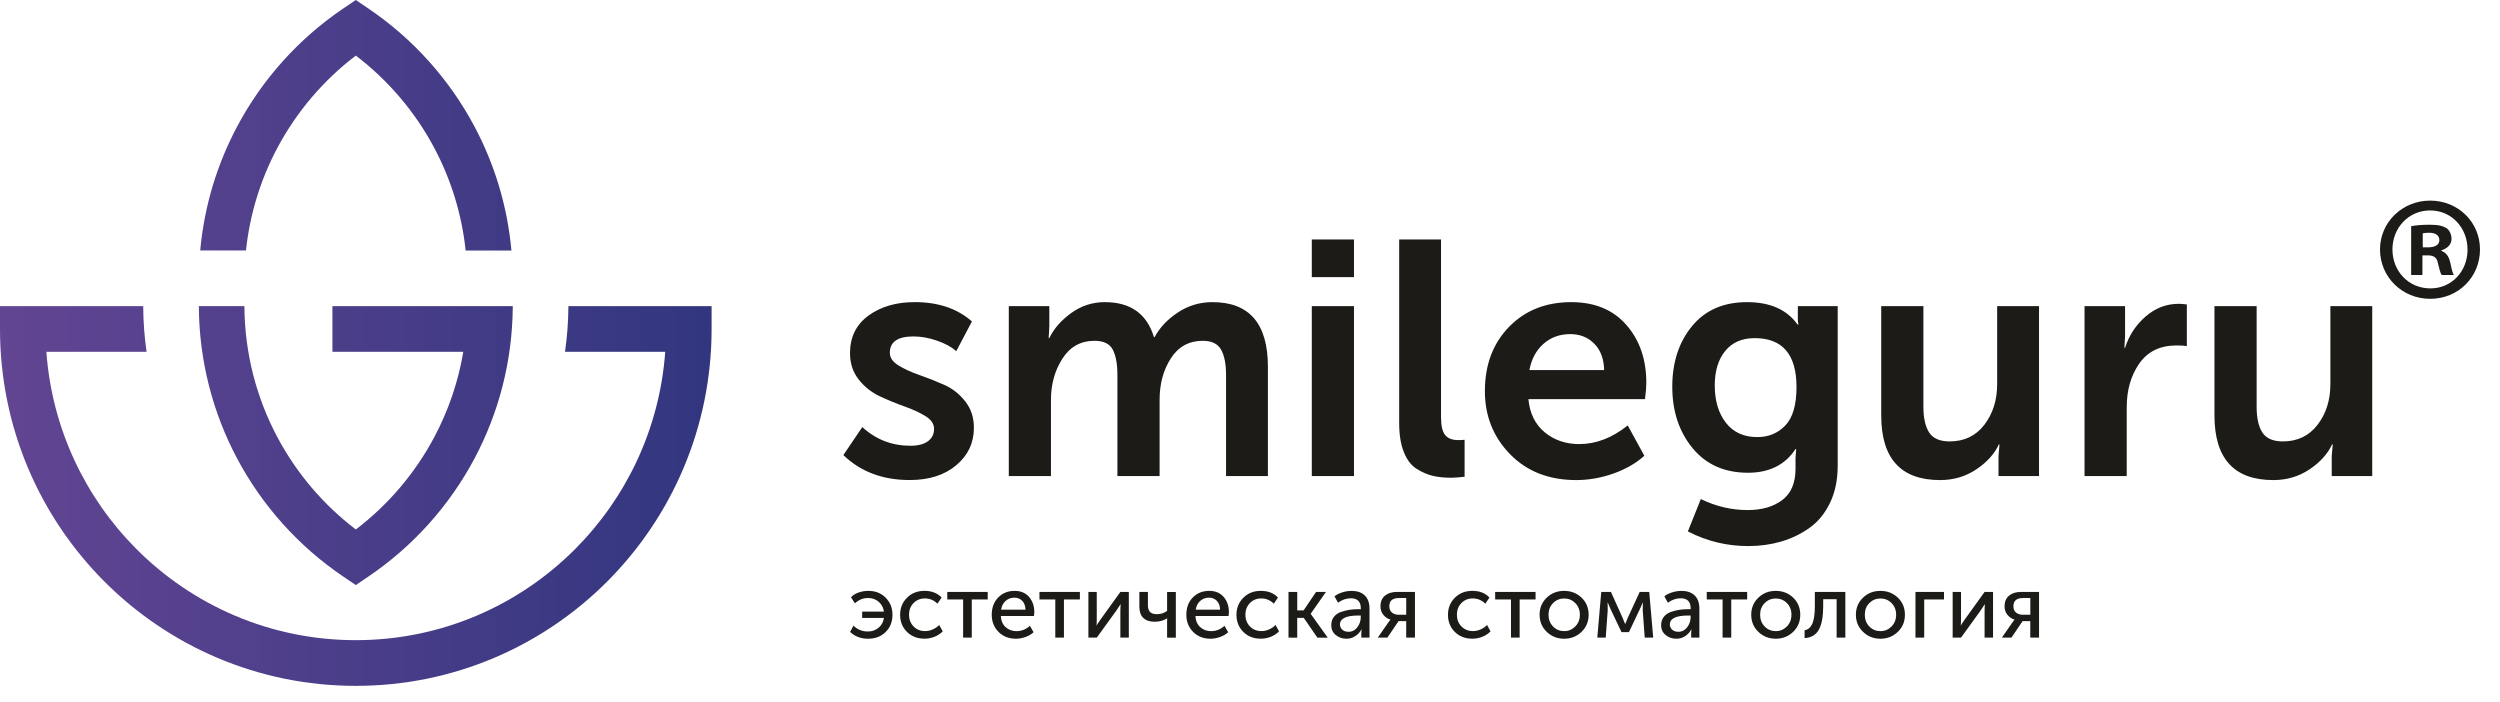
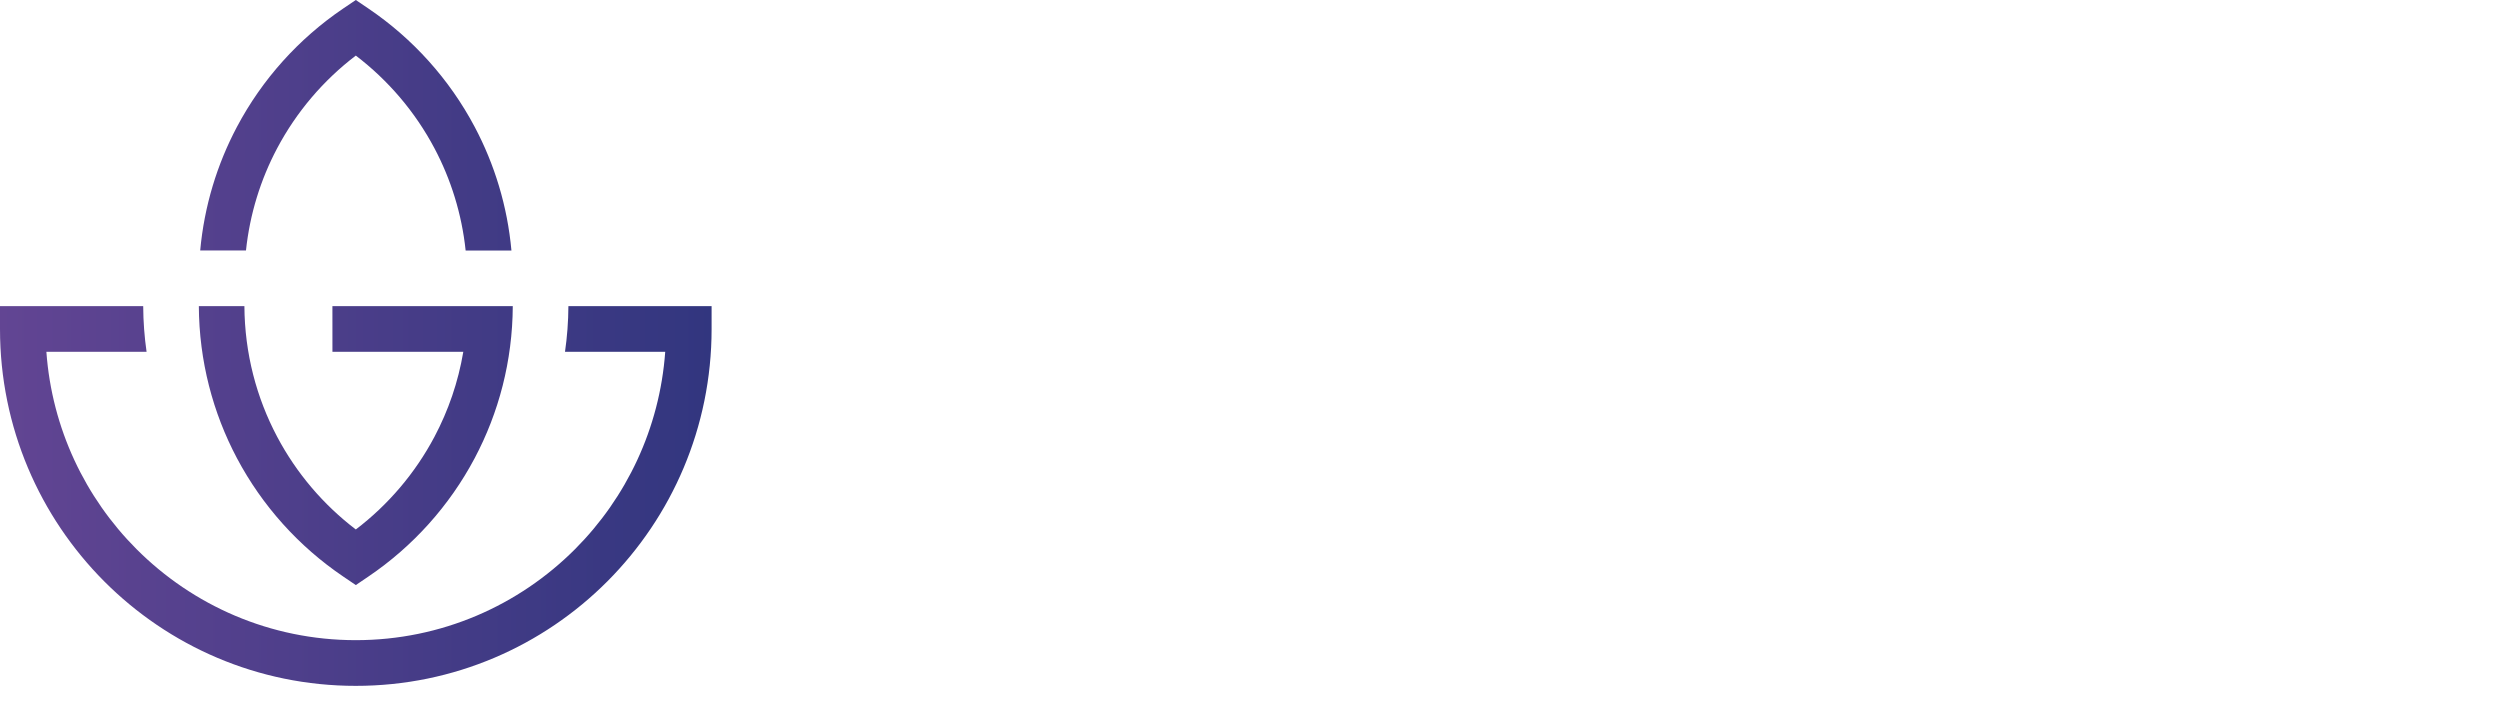
<svg xmlns="http://www.w3.org/2000/svg" width="235" height="66" viewBox="0 0 235 66" fill="none">
-   <path d="M233.12 23.445C233.12 26.047 231.084 28.09 228.433 28.09C225.812 28.09 223.72 26.047 223.72 23.445C223.72 20.899 225.812 18.857 228.433 18.857C231.084 18.857 233.12 20.899 233.12 23.445ZM224.889 23.445C224.889 25.487 226.397 27.109 228.459 27.109C230.471 27.109 231.949 25.487 231.949 23.473C231.949 21.431 230.471 19.781 228.431 19.781C226.397 19.781 224.889 21.431 224.889 23.445ZM227.707 25.851H226.649V21.261C227.07 21.178 227.651 21.124 228.409 21.124C229.272 21.124 229.665 21.261 229.999 21.459C230.247 21.655 230.443 22.02 230.443 22.466C230.443 22.97 230.054 23.362 229.493 23.528V23.585C229.941 23.752 230.193 24.088 230.332 24.705C230.473 25.404 230.554 25.683 230.667 25.851H229.525C229.384 25.683 229.3 25.263 229.161 24.731C229.078 24.228 228.798 24.005 228.215 24.005H227.709L227.707 25.851ZM227.738 23.249H228.241C228.826 23.249 229.3 23.053 229.3 22.579C229.3 22.159 228.993 21.878 228.324 21.878C228.048 21.878 227.848 21.906 227.738 21.935V23.249Z" fill="#1C1B17" />
  <path d="M33.445 60.175C41.499 60.175 48.792 56.901 54.067 51.608C58.872 46.788 62.008 40.292 62.531 33.07H53.11C53.313 31.667 53.422 30.234 53.43 28.776H66.89V30.924C66.89 40.187 63.145 48.574 57.094 54.646C51.042 60.716 42.68 64.471 33.443 64.471C24.209 64.471 15.847 60.716 9.795 54.646C3.745 48.574 0 40.187 0 30.922V28.776H13.461C13.468 30.234 13.577 31.667 13.778 33.07H4.36C4.882 40.292 8.018 46.788 12.823 51.608C18.101 56.901 25.391 60.175 33.445 60.175ZM31.247 28.776H43.921H45.983H48.201C48.175 33.937 46.882 38.802 44.618 43.072C42.247 47.544 38.809 51.363 34.643 54.186L33.447 54.997L32.251 54.186C28.085 51.365 24.647 47.546 22.274 43.072C20.011 38.802 18.717 33.937 18.691 28.776H22.974C23 33.215 24.111 37.394 26.055 41.059C27.865 44.477 30.398 47.448 33.447 49.77C36.496 47.448 39.029 44.475 40.839 41.059C42.142 38.602 43.071 35.913 43.55 33.072H31.249L31.247 28.776ZM43.77 23.545C43.407 20.102 42.386 16.856 40.839 13.937C39.029 10.52 36.495 7.549 33.447 5.225C30.396 7.549 27.865 10.52 26.053 13.937C24.506 16.856 23.485 20.102 23.122 23.545H18.819C19.199 19.378 20.405 15.448 22.274 11.923C24.645 7.45 28.083 3.632 32.249 0.809L33.447 0L34.643 0.811C38.809 3.634 42.247 7.45 44.62 11.925C46.489 15.45 47.696 19.38 48.075 23.547H43.77V23.545Z" fill="url(#paint0_linear_11_167)" />
-   <path d="M79.907 59.396L80.229 58.81C80.59 59.176 81.039 59.36 81.575 59.36C81.97 59.36 82.306 59.242 82.587 59.008C82.865 58.772 83.034 58.467 83.09 58.087H81.043V57.493H83.09C83.034 57.109 82.868 56.8 82.592 56.564C82.316 56.33 81.985 56.213 81.601 56.213C81.128 56.213 80.716 56.379 80.366 56.713L79.994 56.143C80.174 55.947 80.413 55.796 80.708 55.694C81.005 55.593 81.31 55.542 81.626 55.542C82.286 55.542 82.829 55.755 83.254 56.183C83.679 56.611 83.893 57.147 83.893 57.791C83.893 58.444 83.681 58.981 83.254 59.404C82.827 59.826 82.28 60.041 81.609 60.041C80.919 60.041 80.353 59.824 79.907 59.396ZM84.611 57.79C84.611 57.15 84.828 56.617 85.258 56.187C85.689 55.755 86.237 55.54 86.903 55.54C87.58 55.54 88.116 55.749 88.51 56.168L88.121 56.747C87.794 56.419 87.399 56.253 86.937 56.253C86.508 56.253 86.153 56.4 85.871 56.69C85.589 56.981 85.448 57.346 85.448 57.78C85.448 58.221 85.591 58.591 85.876 58.883C86.16 59.178 86.523 59.323 86.965 59.323C87.2 59.323 87.439 59.272 87.679 59.166C87.92 59.06 88.121 58.921 88.285 58.748L88.616 59.347C88.418 59.556 88.166 59.722 87.862 59.849C87.557 59.973 87.24 60.037 86.907 60.037C86.236 60.037 85.687 59.824 85.258 59.4C84.829 58.976 84.611 58.442 84.611 57.79ZM90.533 59.937V56.349H89.044V55.644H92.844V56.349H91.347V59.937H90.533ZM93.224 57.79C93.224 57.118 93.427 56.573 93.833 56.162C94.239 55.749 94.752 55.542 95.372 55.542C95.953 55.542 96.408 55.734 96.735 56.115C97.062 56.498 97.226 56.977 97.226 57.556C97.226 57.629 97.215 57.744 97.192 57.903H94.079C94.102 58.35 94.252 58.699 94.532 58.953C94.81 59.204 95.151 59.328 95.551 59.328C96.019 59.328 96.438 59.162 96.811 58.827L97.158 59.43C96.955 59.617 96.703 59.766 96.401 59.875C96.098 59.984 95.799 60.041 95.5 60.041C94.835 60.041 94.29 59.828 93.863 59.4C93.436 58.972 93.224 58.434 93.224 57.79ZM94.103 57.309H96.397C96.386 56.952 96.282 56.675 96.089 56.477C95.895 56.279 95.651 56.181 95.357 56.181C95.036 56.181 94.761 56.283 94.532 56.481C94.303 56.683 94.16 56.958 94.103 57.309ZM99.198 59.937V56.349H97.709V55.644H101.509V56.349H100.01V59.937H99.198ZM102.31 59.937V55.644H103.095V58.206C103.095 58.506 103.088 58.7 103.071 58.785H103.088C103.116 58.715 103.244 58.523 103.47 58.206L105.314 55.644H106.109V59.937H105.314V57.375C105.314 57.297 105.318 57.184 105.327 57.039C105.335 56.896 105.34 56.818 105.34 56.807H105.323C105.318 56.818 105.194 57.007 104.951 57.375L103.097 59.937H102.31ZM108.538 58.444C108.076 58.444 107.72 58.325 107.472 58.086C107.224 57.844 107.1 57.495 107.1 57.045V55.644H107.904V56.926C107.904 57.169 107.967 57.363 108.091 57.512C108.215 57.66 108.438 57.733 108.76 57.733C109.11 57.733 109.425 57.631 109.707 57.428V55.645H110.529V59.939H109.707V58.387L109.715 58.133H109.698C109.363 58.34 108.978 58.444 108.538 58.444ZM111.516 57.79C111.516 57.118 111.719 56.573 112.125 56.162C112.531 55.747 113.044 55.542 113.665 55.542C114.246 55.542 114.701 55.734 115.028 56.115C115.355 56.498 115.518 56.977 115.518 57.556C115.518 57.629 115.507 57.744 115.485 57.903H112.371C112.394 58.35 112.544 58.699 112.824 58.953C113.103 59.204 113.445 59.328 113.843 59.328C114.312 59.328 114.733 59.162 115.103 58.827L115.451 59.43C115.248 59.617 114.996 59.766 114.693 59.875C114.39 59.984 114.092 60.041 113.793 60.041C113.127 60.041 112.58 59.828 112.155 59.4C111.73 58.972 111.516 58.434 111.516 57.79ZM112.396 57.309H114.689C114.678 56.952 114.575 56.675 114.381 56.477C114.187 56.279 113.943 56.179 113.65 56.179C113.328 56.179 113.054 56.283 112.824 56.481C112.595 56.683 112.452 56.956 112.396 57.309ZM116.227 57.79C116.227 57.15 116.443 56.617 116.876 56.187C117.306 55.755 117.855 55.54 118.521 55.54C119.198 55.54 119.733 55.749 120.128 56.168L119.739 56.747C119.412 56.419 119.015 56.253 118.553 56.253C118.124 56.253 117.769 56.4 117.489 56.69C117.209 56.981 117.066 57.344 117.066 57.78C117.066 58.221 117.209 58.589 117.492 58.883C117.776 59.176 118.141 59.323 118.579 59.323C118.818 59.323 119.057 59.272 119.295 59.166C119.534 59.06 119.735 58.921 119.899 58.746L120.23 59.347C120.034 59.556 119.78 59.722 119.478 59.849C119.173 59.973 118.855 60.037 118.521 60.037C117.85 60.037 117.301 59.824 116.872 59.4C116.443 58.976 116.227 58.442 116.227 57.79ZM121.119 59.937V55.644H121.941V57.375H122.54L123.708 55.644H124.638L123.208 57.69V57.707L124.808 59.939H123.834L122.555 58.082H121.939V59.939L121.119 59.937ZM125.138 58.766C125.138 58.45 125.227 58.184 125.4 57.969C125.576 57.754 125.808 57.599 126.099 57.507C126.389 57.412 126.659 57.348 126.908 57.314C127.156 57.28 127.417 57.264 127.695 57.264H127.915V57.179C127.915 56.553 127.599 56.238 126.975 56.238C126.563 56.238 126.163 56.375 125.774 56.653L125.443 56.053C125.618 55.906 125.855 55.783 126.154 55.689C126.453 55.591 126.748 55.544 127.041 55.544C127.584 55.544 128.002 55.689 128.293 55.975C128.586 56.262 128.733 56.679 128.733 57.224V59.937H127.964V59.506L127.989 59.164H127.972C127.842 59.421 127.65 59.63 127.398 59.794C127.148 59.958 126.87 60.041 126.565 60.041C126.176 60.041 125.842 59.922 125.56 59.69C125.278 59.458 125.138 59.151 125.138 58.766ZM125.958 58.7C125.958 58.887 126.028 59.047 126.169 59.183C126.31 59.319 126.507 59.387 126.759 59.387C127.099 59.387 127.376 59.245 127.588 58.961C127.802 58.68 127.911 58.365 127.911 58.02V57.858H127.699C126.541 57.859 125.958 58.138 125.958 58.7ZM129.511 59.937L130.502 58.512L130.698 58.248V58.238C130.436 58.165 130.216 58.018 130.036 57.793C129.855 57.571 129.763 57.303 129.763 56.992C129.763 56.562 129.902 56.23 130.182 55.996C130.461 55.761 130.833 55.642 131.295 55.642H133.006V59.935H132.183V58.384H131.465L130.416 59.935L129.511 59.937ZM131.476 57.784H132.185V56.215H131.502C130.897 56.215 130.596 56.471 130.596 56.984C130.596 57.246 130.677 57.444 130.842 57.578C131.004 57.714 131.215 57.784 131.476 57.784ZM136.11 57.79C136.11 57.15 136.324 56.617 136.759 56.187C137.189 55.755 137.738 55.54 138.404 55.54C139.079 55.54 139.616 55.749 140.009 56.168L139.622 56.747C139.293 56.419 138.898 56.253 138.436 56.253C138.005 56.253 137.652 56.4 137.372 56.69C137.09 56.981 136.947 57.344 136.947 57.78C136.947 58.221 137.088 58.589 137.375 58.883C137.659 59.176 138.022 59.323 138.462 59.323C138.699 59.323 138.936 59.272 139.178 59.166C139.417 59.06 139.618 58.921 139.782 58.746L140.111 59.347C139.915 59.556 139.663 59.722 139.359 59.849C139.054 59.975 138.736 60.037 138.404 60.037C137.733 60.037 137.182 59.824 136.753 59.4C136.324 58.976 136.11 58.442 136.11 57.79ZM142.032 59.937V56.349H140.545V55.644H144.343V56.349H142.846V59.937H142.032ZM144.722 57.784C144.722 57.143 144.946 56.611 145.39 56.183C145.835 55.755 146.381 55.542 147.024 55.542C147.672 55.542 148.219 55.753 148.665 56.177C149.108 56.603 149.332 57.139 149.332 57.784C149.332 58.429 149.108 58.966 148.665 59.394C148.219 59.824 147.674 60.041 147.031 60.041C146.388 60.041 145.841 59.824 145.394 59.394C144.946 58.964 144.722 58.427 144.722 57.784ZM145.561 57.784C145.561 58.229 145.704 58.6 145.99 58.891C146.273 59.183 146.623 59.326 147.035 59.326C147.443 59.326 147.787 59.179 148.076 58.887C148.364 58.593 148.507 58.225 148.507 57.784C148.507 57.343 148.364 56.977 148.076 56.69C147.789 56.4 147.443 56.257 147.035 56.257C146.623 56.257 146.275 56.4 145.99 56.69C145.704 56.977 145.561 57.341 145.561 57.784ZM150.146 59.937L150.517 55.644H151.43L152.523 58.071L152.759 58.65H152.776C152.863 58.44 152.94 58.248 153.013 58.071L154.13 55.644H155.029L155.401 59.937H154.604L154.418 57.384L154.427 56.645H154.408C154.335 56.843 154.246 57.054 154.137 57.275L153.122 59.421H152.421L151.404 57.282L151.133 56.645H151.116L151.124 57.384L150.938 59.937H150.146ZM156.147 58.766C156.147 58.45 156.234 58.184 156.408 57.969C156.585 57.754 156.816 57.599 157.106 57.507C157.395 57.412 157.666 57.348 157.914 57.314C158.164 57.28 158.424 57.264 158.702 57.264H158.922V57.179C158.922 56.553 158.608 56.238 157.982 56.238C157.57 56.238 157.17 56.375 156.779 56.653L156.45 56.053C156.625 55.906 156.863 55.783 157.16 55.689C157.459 55.591 157.755 55.544 158.05 55.544C158.591 55.544 159.009 55.689 159.302 55.975C159.595 56.262 159.742 56.679 159.742 57.224V59.937H158.971V59.506L158.997 59.164H158.98C158.851 59.421 158.659 59.63 158.409 59.794C158.157 59.958 157.881 60.041 157.576 60.041C157.187 60.041 156.85 59.922 156.57 59.69C156.286 59.458 156.145 59.151 156.147 58.766ZM156.965 58.7C156.965 58.887 157.035 59.047 157.177 59.183C157.317 59.319 157.516 59.387 157.768 59.387C158.106 59.387 158.382 59.245 158.597 58.961C158.809 58.68 158.918 58.365 158.918 58.02V57.858H158.71C157.546 57.859 156.965 58.138 156.965 58.7ZM161.923 59.937V56.349H160.435V55.644H164.233V56.349H162.737V59.937H161.923ZM164.615 57.784C164.615 57.143 164.838 56.611 165.282 56.183C165.728 55.755 166.273 55.542 166.916 55.542C167.564 55.542 168.111 55.753 168.557 56.177C169.001 56.603 169.224 57.139 169.224 57.784C169.224 58.429 169.001 58.966 168.557 59.394C168.111 59.824 167.566 60.041 166.923 60.041C166.28 60.041 165.735 59.824 165.286 59.394C164.838 58.966 164.615 58.427 164.615 57.784ZM165.451 57.784C165.451 58.229 165.594 58.6 165.88 58.891C166.164 59.183 166.513 59.326 166.925 59.326C167.333 59.326 167.677 59.179 167.967 58.887C168.254 58.593 168.397 58.225 168.397 57.784C168.397 57.343 168.254 56.977 167.967 56.69C167.679 56.4 167.333 56.257 166.925 56.257C166.513 56.257 166.166 56.4 165.88 56.69C165.594 56.977 165.451 57.341 165.451 57.784ZM169.631 59.981V59.242C169.952 59.191 170.195 58.989 170.354 58.636C170.514 58.284 170.595 57.727 170.595 56.967V55.644H173.462V59.937H172.642V56.322H171.381V56.967C171.381 57.957 171.244 58.7 170.971 59.191C170.698 59.683 170.253 59.947 169.631 59.981ZM174.455 57.784C174.455 57.143 174.676 56.611 175.122 56.183C175.566 55.755 176.111 55.542 176.754 55.542C177.402 55.542 177.95 55.753 178.395 56.177C178.841 56.603 179.062 57.139 179.062 57.784C179.062 58.429 178.841 58.966 178.395 59.394C177.95 59.822 177.406 60.041 176.763 60.041C176.12 60.041 175.573 59.824 175.126 59.394C174.678 58.964 174.455 58.427 174.455 57.784ZM175.291 57.784C175.291 58.229 175.434 58.6 175.718 58.891C176.004 59.183 176.353 59.326 176.765 59.326C177.171 59.326 177.517 59.179 177.805 58.887C178.092 58.593 178.237 58.225 178.237 57.784C178.237 57.343 178.092 56.977 177.805 56.69C177.519 56.4 177.171 56.257 176.765 56.257C176.353 56.257 176.006 56.4 175.718 56.69C175.434 56.977 175.291 57.341 175.291 57.784ZM180.053 59.937V55.644H182.736V56.349H180.875V59.937H180.053ZM183.55 59.937V55.644H184.336V58.206C184.336 58.506 184.326 58.7 184.31 58.785H184.326C184.355 58.715 184.483 58.523 184.706 58.206L186.551 55.644H187.346V59.937H186.551V57.375C186.551 57.297 186.556 57.184 186.564 57.039C186.571 56.896 186.577 56.818 186.577 56.807H186.56C186.554 56.818 186.43 57.007 186.188 57.375L184.336 59.937H183.55ZM188.177 59.937L189.166 58.512L189.361 58.248V58.238C189.1 58.165 188.88 58.018 188.699 57.793C188.519 57.571 188.427 57.303 188.427 56.992C188.427 56.562 188.566 56.23 188.848 55.996C189.124 55.761 189.496 55.642 189.961 55.642H191.67V59.935H190.846V58.384H190.126L189.077 59.935L188.177 59.937ZM190.141 57.784H190.85V56.215H190.168C189.562 56.215 189.261 56.471 189.261 56.984C189.261 57.246 189.342 57.444 189.506 57.578C189.668 57.714 189.88 57.784 190.141 57.784Z" fill="#1C1B17" />
-   <path d="M79.276 42.777L81.056 40.145C82.327 41.316 83.837 41.901 85.585 41.901C86.292 41.901 86.839 41.759 87.225 41.478C87.61 41.195 87.802 40.805 87.802 40.303C87.802 39.843 87.531 39.445 86.99 39.112C86.448 38.778 85.792 38.476 85.023 38.205C84.252 37.931 83.478 37.614 82.695 37.248C81.915 36.883 81.254 36.355 80.712 35.666C80.171 34.978 79.9 34.152 79.9 33.192C79.9 31.689 80.479 30.515 81.633 29.668C82.79 28.821 84.241 28.399 85.989 28.399C88.196 28.399 89.986 29.004 91.361 30.215L89.892 33.004C89.433 32.608 88.826 32.278 88.065 32.017C87.305 31.757 86.572 31.625 85.863 31.625C84.386 31.625 83.645 32.136 83.645 33.16C83.645 33.62 83.916 34.016 84.457 34.35C84.999 34.684 85.66 34.987 86.441 35.257C87.223 35.529 87.997 35.838 88.768 36.181C89.539 36.524 90.193 37.041 90.734 37.731C91.276 38.419 91.547 39.245 91.547 40.207C91.547 41.627 90.996 42.802 89.892 43.73C88.789 44.659 87.332 45.123 85.519 45.123C82.981 45.127 80.9 44.344 79.276 42.777ZM94.827 44.75V28.776H98.636V30.656L98.574 31.784H98.636C99.053 30.907 99.734 30.124 100.682 29.434C101.629 28.746 102.686 28.401 103.851 28.401C106.267 28.401 107.807 29.496 108.472 31.689H108.534C109.014 30.79 109.743 30.019 110.721 29.372C111.698 28.725 112.781 28.401 113.969 28.401C117.445 28.401 119.183 30.426 119.183 34.478V44.752H115.248V35.229C115.248 34.205 115.092 33.417 114.78 32.864C114.468 32.312 113.894 32.035 113.061 32.035C111.77 32.035 110.771 32.583 110.063 33.679C109.356 34.775 109.002 36.076 109.002 37.578V44.752H105.036V35.229C105.036 34.205 104.889 33.417 104.599 32.864C104.308 32.312 103.736 32.035 102.881 32.035C101.59 32.035 100.586 32.593 99.868 33.711C99.149 34.829 98.79 36.119 98.79 37.58V44.752L94.827 44.75ZM123.309 26.049V22.51H127.274V26.049H123.309ZM123.309 44.75V28.776H127.274V44.752L123.309 44.75ZM131.523 39.77V22.512H135.456V39.176C135.456 40.011 135.587 40.584 135.847 40.897C136.108 41.212 136.518 41.369 137.08 41.369C137.33 41.369 137.528 41.358 137.672 41.337V44.814C137.11 44.876 136.693 44.908 136.424 44.908C135.777 44.908 135.206 44.852 134.706 44.735C134.206 44.62 133.696 44.401 133.175 44.077C132.658 43.754 132.25 43.226 131.961 42.495C131.668 41.765 131.523 40.856 131.523 39.77ZM139.579 36.764C139.579 34.299 140.333 32.289 141.842 30.733C143.352 29.178 145.303 28.401 147.697 28.401C149.904 28.401 151.633 29.115 152.882 30.547C154.13 31.976 154.754 33.788 154.754 35.981C154.754 36.336 154.715 36.849 154.63 37.516H143.67C143.794 38.853 144.305 39.892 145.2 40.632C146.095 41.373 147.178 41.744 148.449 41.744C150.03 41.744 151.549 41.158 153.008 39.99L154.568 42.842C153.778 43.551 152.805 44.109 151.648 44.518C150.494 44.923 149.334 45.127 148.167 45.127C145.606 45.127 143.532 44.318 141.951 42.7C140.37 41.08 139.579 39.102 139.579 36.764ZM143.764 34.789H150.789C150.768 33.745 150.462 32.921 149.868 32.314C149.278 31.708 148.52 31.407 147.606 31.407C146.606 31.407 145.764 31.714 145.076 32.331C144.388 32.947 143.952 33.766 143.764 34.789ZM159.877 46.911C161.295 47.601 162.761 47.946 164.28 47.946C165.613 47.946 166.696 47.633 167.531 47.007C168.361 46.381 168.779 45.397 168.779 44.062V43.058L168.841 42.214H168.779C167.799 43.696 166.31 44.439 164.314 44.439C162.107 44.439 160.366 43.666 159.099 42.121C157.832 40.577 157.194 38.655 157.194 36.357C157.194 34.06 157.813 32.159 159.052 30.656C160.289 29.153 162.011 28.401 164.218 28.401C166.384 28.401 167.967 29.1 168.965 30.5H169.059C169.018 30.375 168.997 30.228 168.997 30.062V28.776H172.744V43.781C172.744 45.095 172.505 46.257 172.026 47.258C171.546 48.259 170.899 49.047 170.089 49.623C169.279 50.198 168.39 50.624 167.42 50.909C166.45 51.188 165.425 51.331 164.342 51.331C162.323 51.331 160.43 50.873 158.661 49.953L159.877 46.911ZM161.187 36.23C161.187 37.673 161.537 38.842 162.235 39.738C162.932 40.637 163.917 41.086 165.186 41.086C166.246 41.086 167.126 40.72 167.824 39.99C168.521 39.257 168.871 38.057 168.871 36.387C168.871 33.317 167.559 31.784 164.936 31.784C163.75 31.784 162.829 32.185 162.171 32.989C161.516 33.792 161.187 34.873 161.187 36.23ZM176.835 39.049V28.776H180.8V38.237C180.8 39.302 180.984 40.109 181.347 40.665C181.711 41.218 182.352 41.493 183.266 41.493C184.64 41.493 185.731 40.971 186.53 39.928C187.331 38.882 187.733 37.611 187.733 36.106V28.776H191.668V44.752H187.859V42.872L187.953 41.776H187.891C187.474 42.674 186.767 43.458 185.768 44.124C184.768 44.793 183.633 45.127 182.364 45.127C178.677 45.127 176.835 43.1 176.835 39.049ZM195.947 44.75V28.776H199.756V31.595L199.695 32.691H199.756C200.132 31.522 200.776 30.541 201.692 29.747C202.609 28.953 203.649 28.557 204.813 28.557C204.982 28.557 205.232 28.578 205.563 28.619V32.534C205.356 32.493 205.033 32.472 204.595 32.472C203.055 32.472 201.889 33.036 201.098 34.163C200.306 35.291 199.912 36.668 199.912 38.297V44.75H195.947ZM208.159 39.049V28.776H212.124V38.237C212.124 39.302 212.305 40.109 212.669 40.665C213.034 41.218 213.675 41.493 214.591 41.493C215.963 41.493 217.052 40.971 217.852 39.928C218.655 38.882 219.056 37.611 219.056 36.106V28.776H222.989V44.752H219.182V42.872L219.278 41.776H219.212C218.796 42.674 218.087 43.458 217.089 44.124C216.091 44.793 214.955 45.127 213.685 45.127C210 45.127 208.159 43.1 208.159 39.049Z" fill="#1C1B17" />
  <defs>
    <linearGradient id="paint0_linear_11_167" x1="66.891" y1="32.234" x2="-0.002" y2="32.234" gradientUnits="userSpaceOnUse">
      <stop stop-color="#32367F" />
      <stop offset="1" stop-color="#624593" />
    </linearGradient>
  </defs>
</svg>